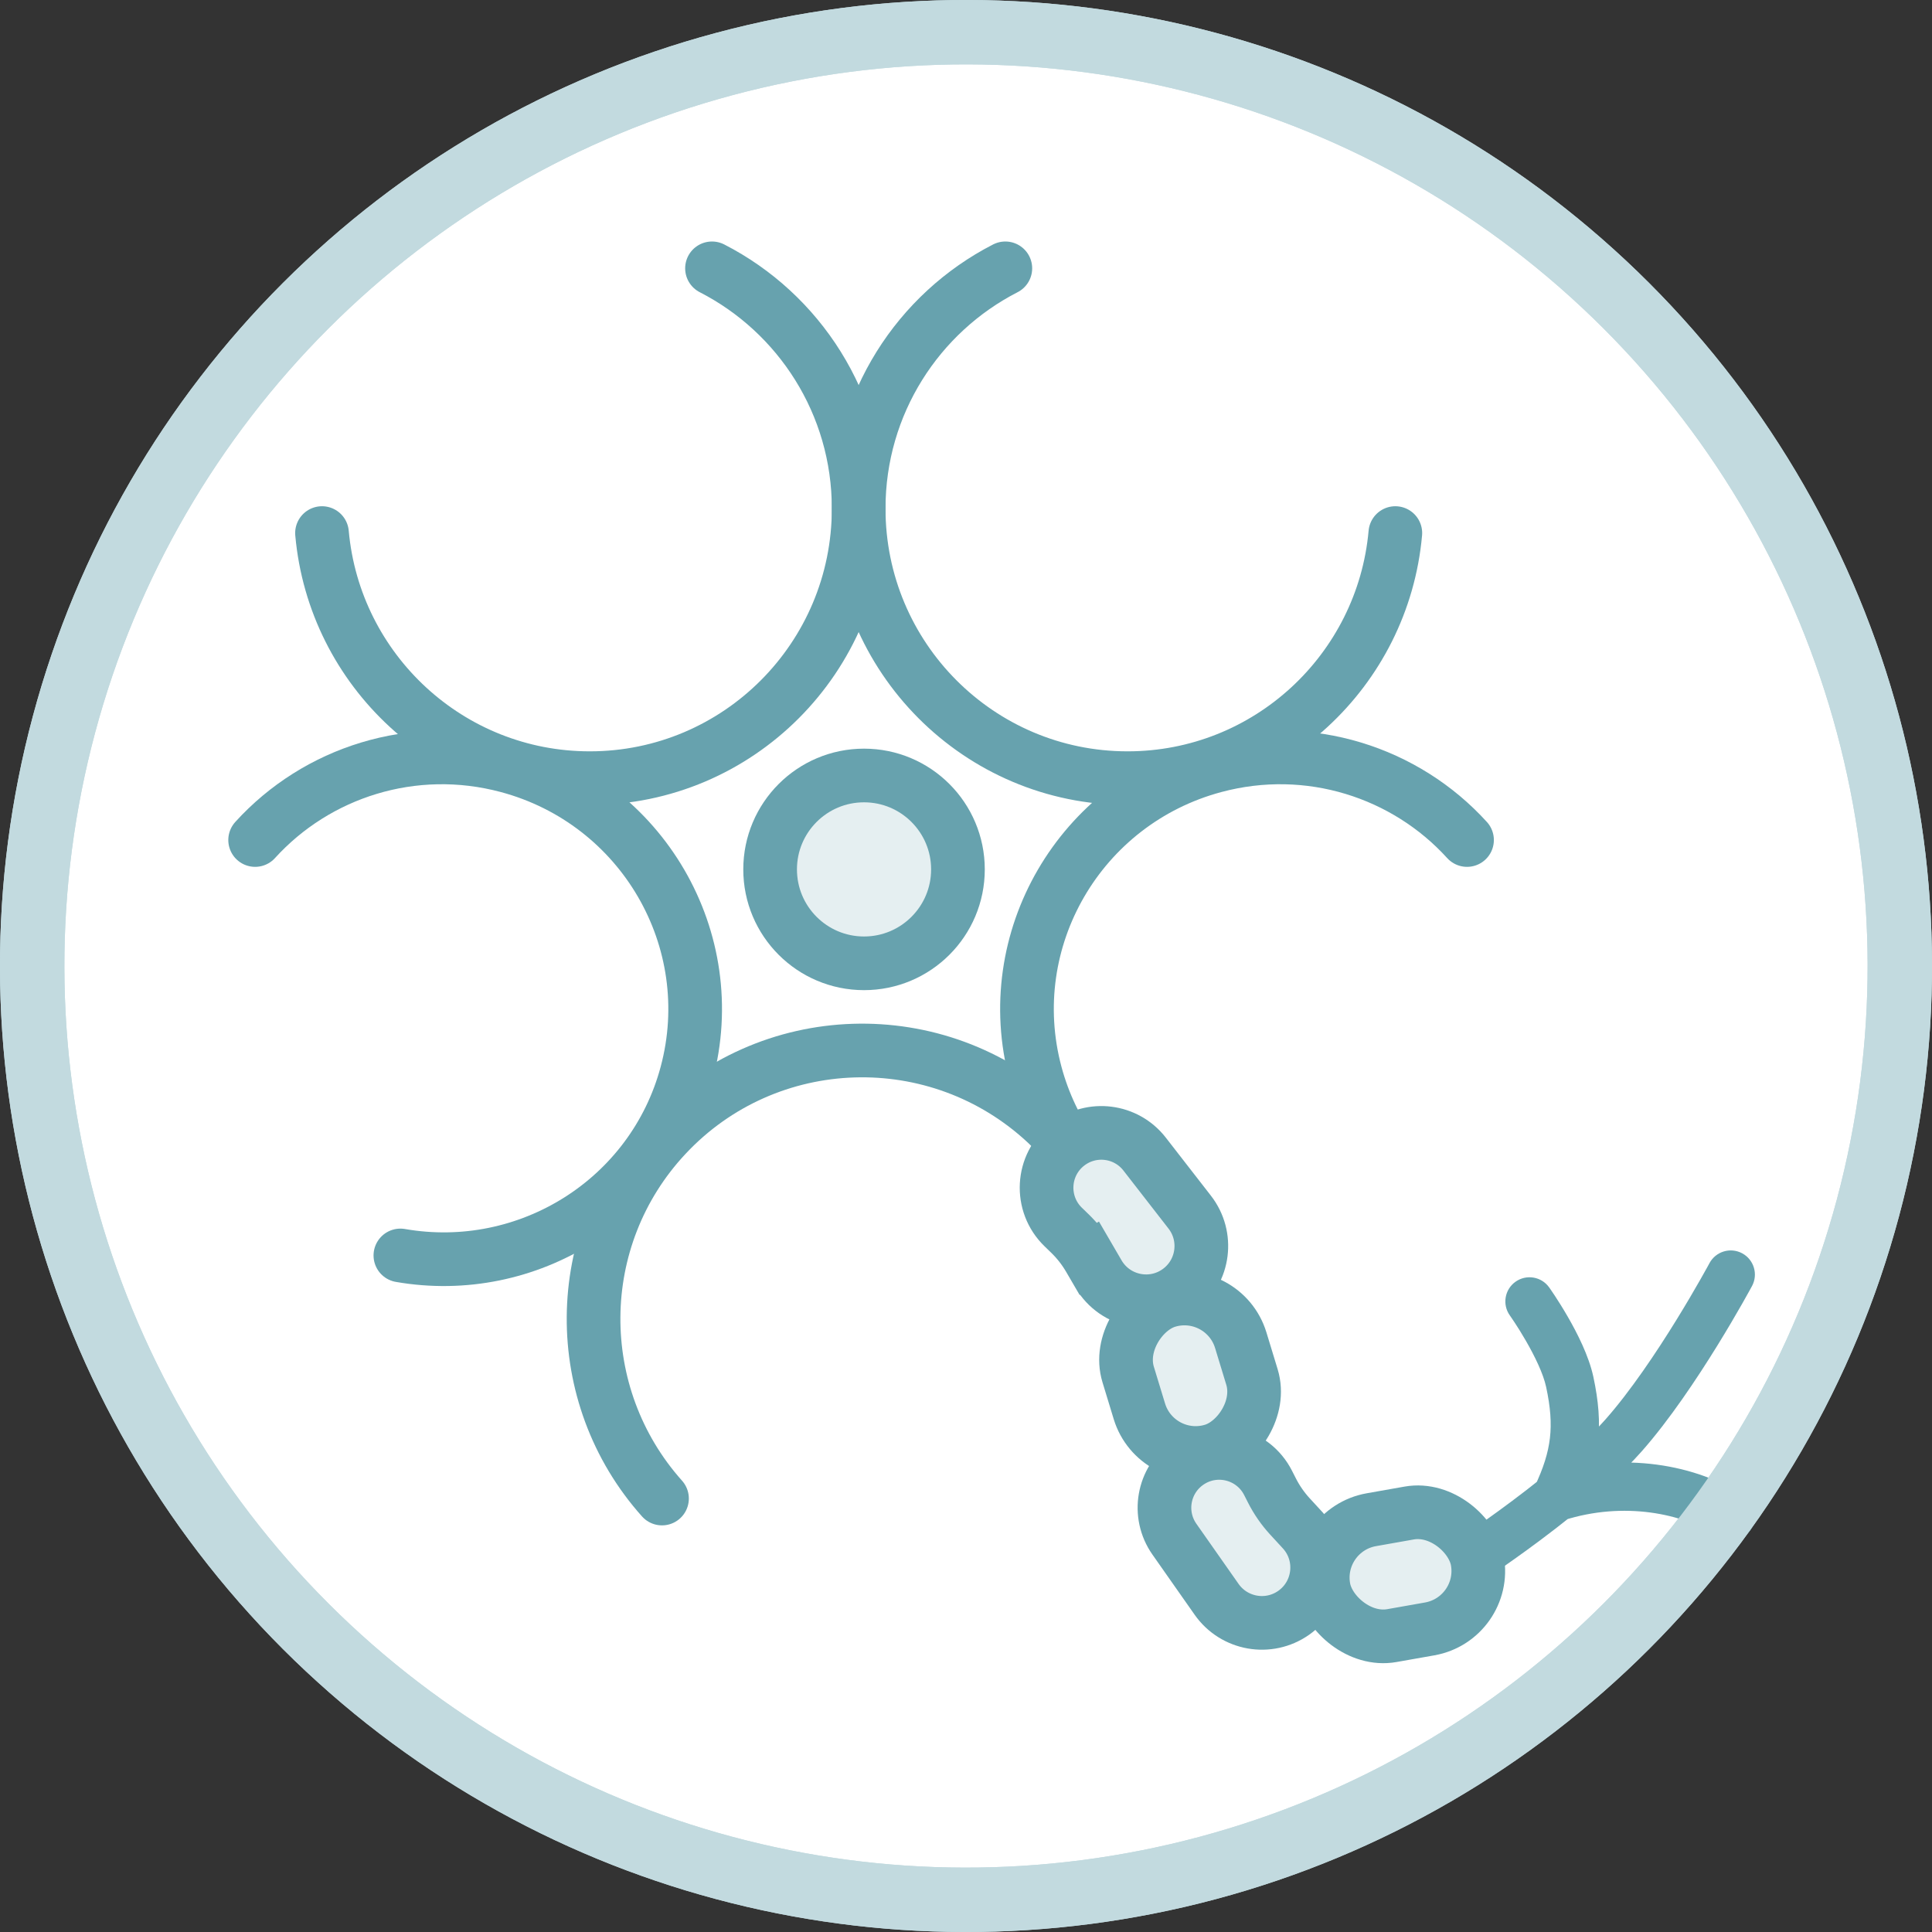
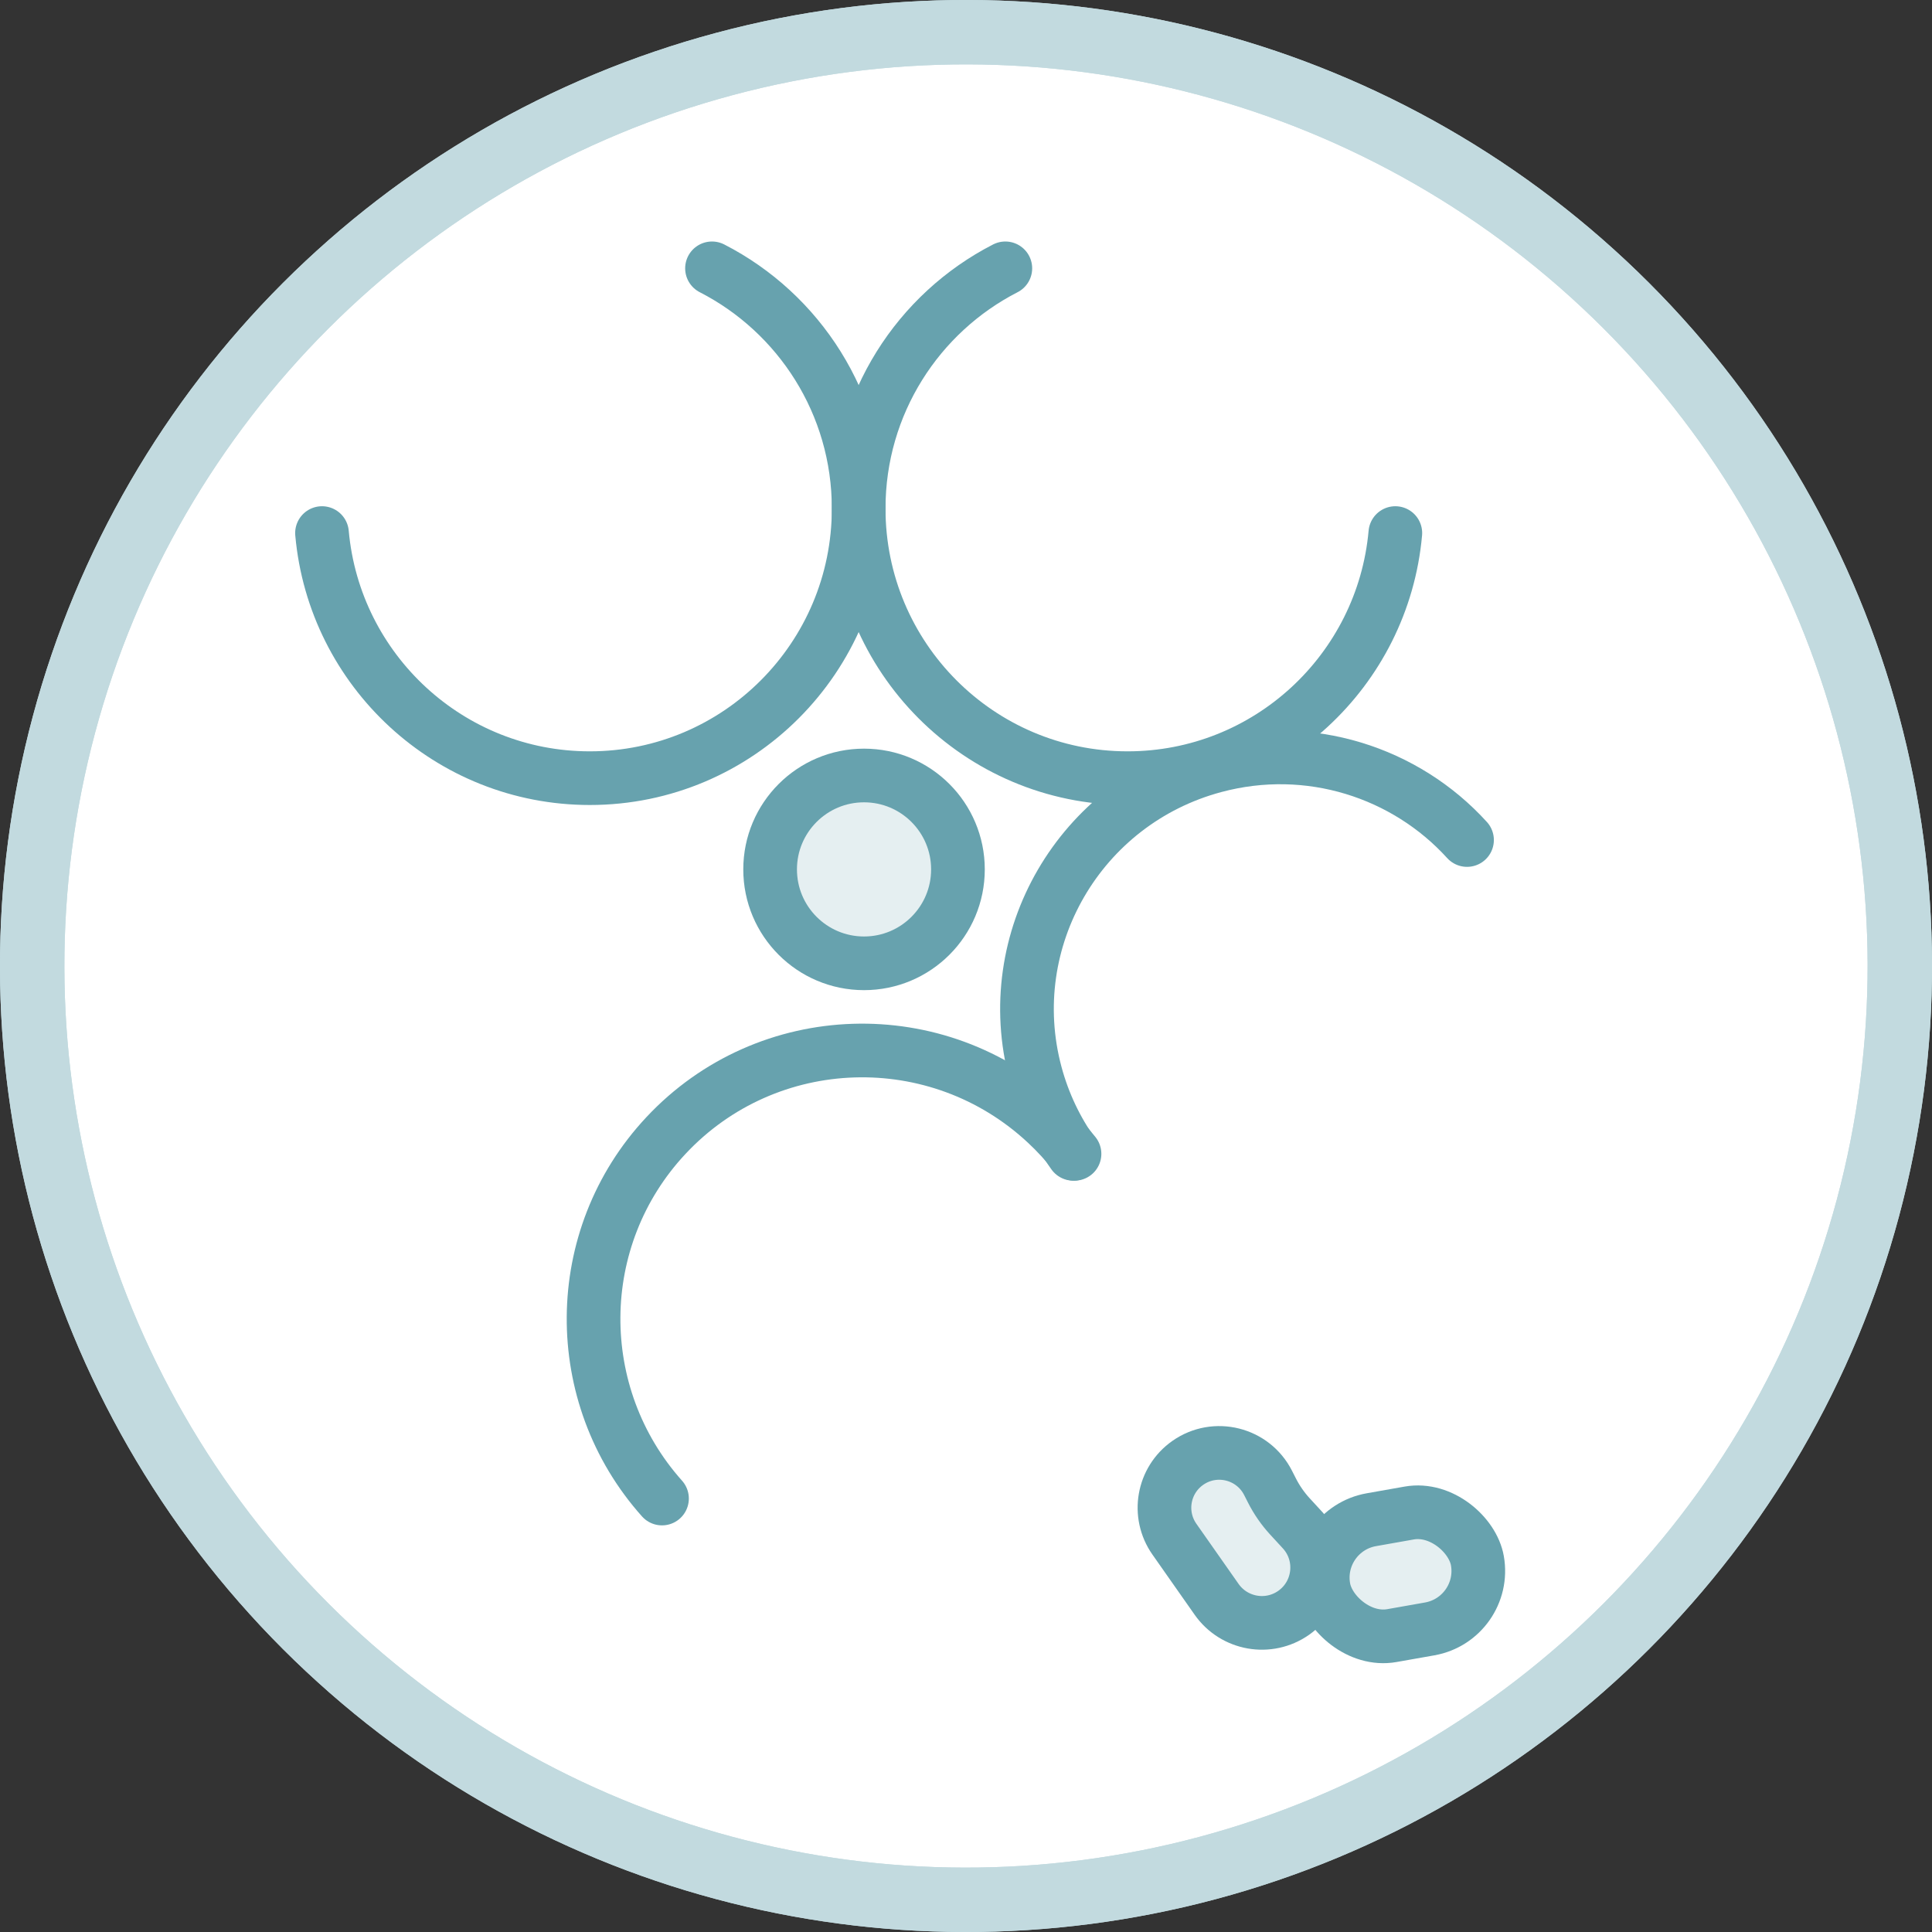
<svg xmlns="http://www.w3.org/2000/svg" fill="none" viewBox="0 0 72 72" height="72" width="72">
  <rect x="0" y="0" width="72" height="72" fill="#333333" stroke="none" />
  <circle stroke-width="2.4" stroke="#C2DADF" fill="white" transform="rotate(15 36 36)" r="34.8" cy="36" cx="36" />
  <path stroke-linecap="round" stroke-width="2" stroke="#67A2AE" d="M37.466 10C34.221 11.663 32 15.048 32 18.952C32 24.501 36.486 29 42.02 29C47.248 29 51.54 24.987 52 19.866" />
  <path stroke-linecap="round" stroke-width="2" stroke="#67A2AE" d="M26.534 10C29.779 11.663 32 15.048 32 18.952C32 24.501 27.514 29 21.98 29C16.753 29 12.46 24.987 12 19.866" />
  <path stroke-linecap="round" stroke-width="2" stroke="#67A2AE" d="M54.672 31.305C52.385 28.786 48.789 27.605 45.258 28.551C40.24 29.895 37.256 35.026 38.591 40.011C38.887 41.115 39.37 42.12 39.998 43" />
-   <path stroke-linecap="round" stroke-width="2" stroke="#67A2AE" d="M9.508 31.305C11.795 28.786 15.391 27.605 18.922 28.551C23.939 29.895 26.924 35.026 25.588 40.011C24.327 44.719 19.662 47.613 14.921 46.787" />
  <path stroke-linecap="round" stroke-width="2" stroke="#67A2AE" d="M24.671 55.846C21.245 52.011 21.247 46.135 24.818 42.318C28.599 38.276 34.949 38.073 39.001 41.864C39.383 42.221 39.731 42.601 40.044 43" />
  <circle stroke-width="2" stroke="#67A2AE" fill="#E5EFF1" r="3.5" cy="32.4" cx="32.2" />
-   <path stroke-width="2" stroke="#67A2AE" fill="#E5EFF1" d="M39.792 42.649C40.683 41.957 41.966 42.119 42.657 43.01L44.338 45.174C45.035 46.072 44.872 47.365 43.974 48.062C42.991 48.825 41.562 48.548 40.934 47.474L40.595 46.892L39.731 47.396L40.595 46.892C40.395 46.55 40.15 46.237 39.865 45.962L39.625 45.729C38.732 44.865 38.811 43.411 39.792 42.649Z" />
-   <rect stroke-width="2" stroke="#67A2AE" fill="#E5EFF1" transform="rotate(73.05 45.6 47.848)" rx="2.193" height="4.386" width="5.818" y="47.848" x="45.6" />
  <rect stroke-width="2" stroke="#67A2AE" fill="#E5EFF1" transform="rotate(169.972 55.44 60.323)" rx="2.193" height="4.386" width="5.818" y="60.323" x="55.44" />
  <path stroke-width="2" stroke="#67A2AE" fill="#E5EFF1" d="M44.265 54.517C45.282 53.803 46.696 54.156 47.258 55.264L47.402 55.547C47.58 55.898 47.805 56.222 48.071 56.512L48.544 57.026C49.386 57.943 49.228 59.391 48.21 60.106C47.279 60.759 45.994 60.534 45.34 59.603L43.767 57.361C43.119 56.438 43.342 55.165 44.265 54.517Z" />
-   <path fill="#67A2AE" d="M65.293 47.926C65.528 47.488 65.364 46.943 64.926 46.707C64.488 46.472 63.943 46.636 63.707 47.074L65.293 47.926ZM60.5 53.5L59.826 52.904L60.5 53.5ZM57.733 47.978C57.445 47.573 56.883 47.479 56.478 47.767C56.073 48.055 55.979 48.617 56.267 49.022L57.733 47.978ZM58.5 51.5L59.38 51.311L58.5 51.5ZM64.001 57.249C64.414 57.525 64.973 57.413 65.249 56.999C65.525 56.586 65.413 56.027 64.999 55.751L64.001 57.249ZM61.174 54.096C62.214 52.921 63.246 51.368 64.007 50.135C64.39 49.514 64.71 48.964 64.935 48.569C65.048 48.371 65.136 48.211 65.197 48.101C65.228 48.046 65.251 48.003 65.267 47.973C65.275 47.958 65.281 47.947 65.286 47.939C65.288 47.935 65.29 47.932 65.291 47.93C65.291 47.929 65.292 47.928 65.292 47.927C65.292 47.927 65.292 47.927 65.293 47.926C65.293 47.926 65.293 47.926 65.293 47.926C65.293 47.926 65.293 47.926 64.5 47.5C63.707 47.074 63.707 47.074 63.707 47.074C63.707 47.074 63.707 47.074 63.707 47.074C63.707 47.074 63.707 47.074 63.707 47.074C63.707 47.074 63.707 47.075 63.706 47.076C63.706 47.077 63.704 47.08 63.703 47.083C63.699 47.089 63.694 47.099 63.686 47.113C63.672 47.139 63.65 47.179 63.621 47.232C63.563 47.336 63.479 47.488 63.37 47.679C63.154 48.06 62.844 48.591 62.475 49.19C61.729 50.4 60.761 51.847 59.826 52.904L61.174 54.096ZM55 58C55.496 58.751 55.497 58.751 55.497 58.751C55.497 58.751 55.497 58.751 55.497 58.751C55.497 58.75 55.497 58.75 55.497 58.75C55.497 58.75 55.498 58.75 55.498 58.749C55.499 58.749 55.5 58.748 55.502 58.747C55.505 58.745 55.51 58.742 55.516 58.738C55.528 58.73 55.545 58.718 55.567 58.703C55.612 58.673 55.677 58.629 55.76 58.573C55.925 58.461 56.16 58.298 56.444 58.096C57.011 57.694 57.776 57.132 58.563 56.5L57.437 55.096C56.685 55.7 55.95 56.239 55.402 56.629C55.128 56.823 54.902 56.979 54.745 57.086C54.666 57.14 54.605 57.181 54.564 57.209C54.544 57.223 54.528 57.233 54.518 57.24C54.513 57.243 54.509 57.246 54.507 57.247C54.505 57.248 54.504 57.249 54.504 57.249C54.504 57.249 54.504 57.249 54.503 57.249C54.503 57.249 54.503 57.249 54.503 57.249C54.503 57.249 54.503 57.249 54.503 57.249C54.503 57.249 54.504 57.249 55 58ZM58.563 56.5C59.475 55.768 60.446 54.919 61.174 54.096L59.826 52.904C59.199 53.612 58.32 54.387 57.437 55.096L58.563 56.5ZM58.813 56.184C59.204 55.362 59.456 54.603 59.549 53.8C59.642 52.997 59.571 52.201 59.38 51.311L57.62 51.689C57.784 52.451 57.825 53.041 57.761 53.592C57.697 54.144 57.521 54.709 57.187 55.412L58.813 56.184ZM59.38 51.311C59.211 50.525 58.774 49.673 58.426 49.07C58.245 48.756 58.074 48.486 57.948 48.294C57.884 48.198 57.832 48.121 57.795 48.067C57.776 48.04 57.761 48.018 57.751 48.003C57.746 47.996 57.742 47.99 57.739 47.986C57.737 47.983 57.736 47.982 57.735 47.98C57.734 47.98 57.734 47.979 57.734 47.979C57.734 47.979 57.733 47.978 57.733 47.978C57.733 47.978 57.733 47.978 57.733 47.978C57.733 47.978 57.733 47.978 57 48.5C56.267 49.022 56.267 49.022 56.267 49.022C56.267 49.022 56.267 49.022 56.267 49.022C56.267 49.022 56.267 49.022 56.267 49.022C56.267 49.022 56.267 49.022 56.267 49.022C56.267 49.022 56.268 49.023 56.268 49.024C56.27 49.027 56.273 49.031 56.277 49.036C56.284 49.047 56.296 49.064 56.311 49.086C56.342 49.131 56.388 49.198 56.444 49.283C56.556 49.453 56.708 49.693 56.867 49.97C57.2 50.547 57.514 51.194 57.62 51.689L59.38 51.311ZM58.274 56.656C60.522 55.938 62.736 56.406 64.001 57.249L64.999 55.751C63.264 54.594 60.478 54.062 57.726 54.941L58.274 56.656Z" />
  <circle stroke-width="2.4" stroke="#C2DADF" transform="rotate(15 36 36)" r="34.8" cy="36" cx="36" />
</svg>